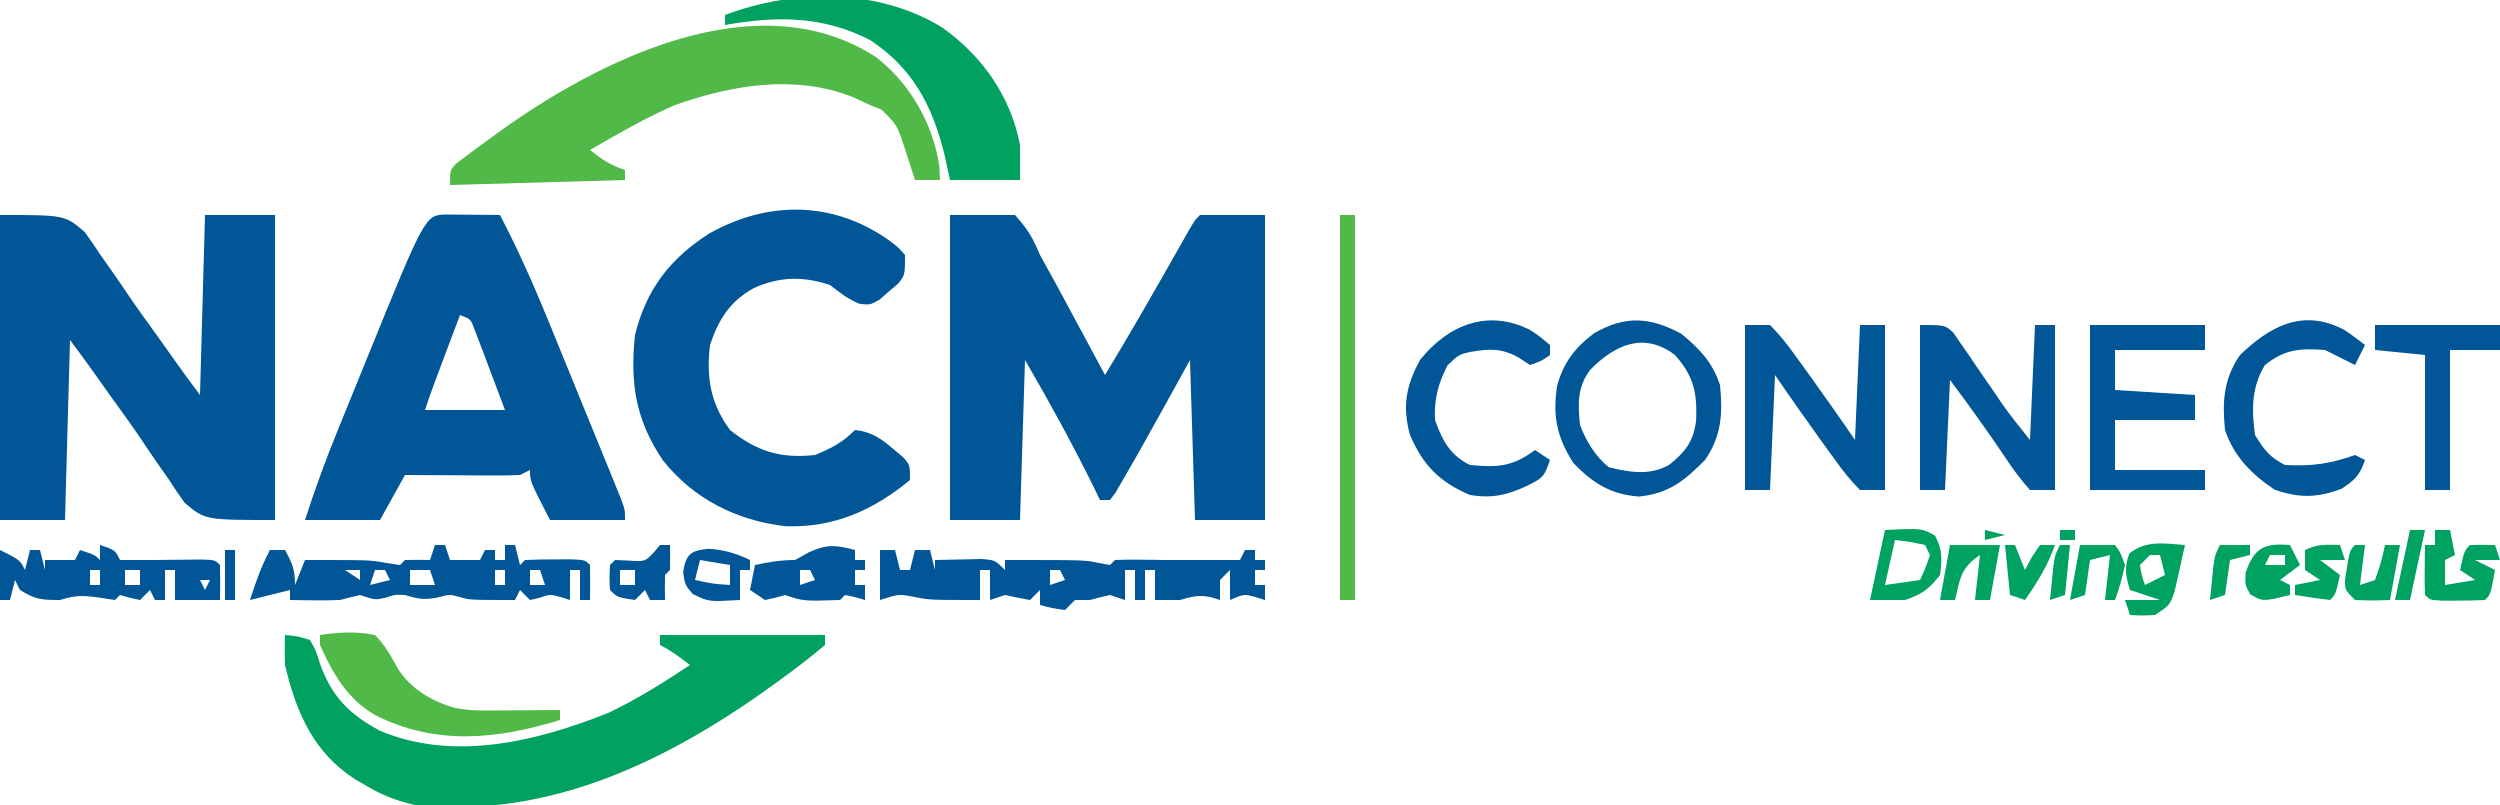
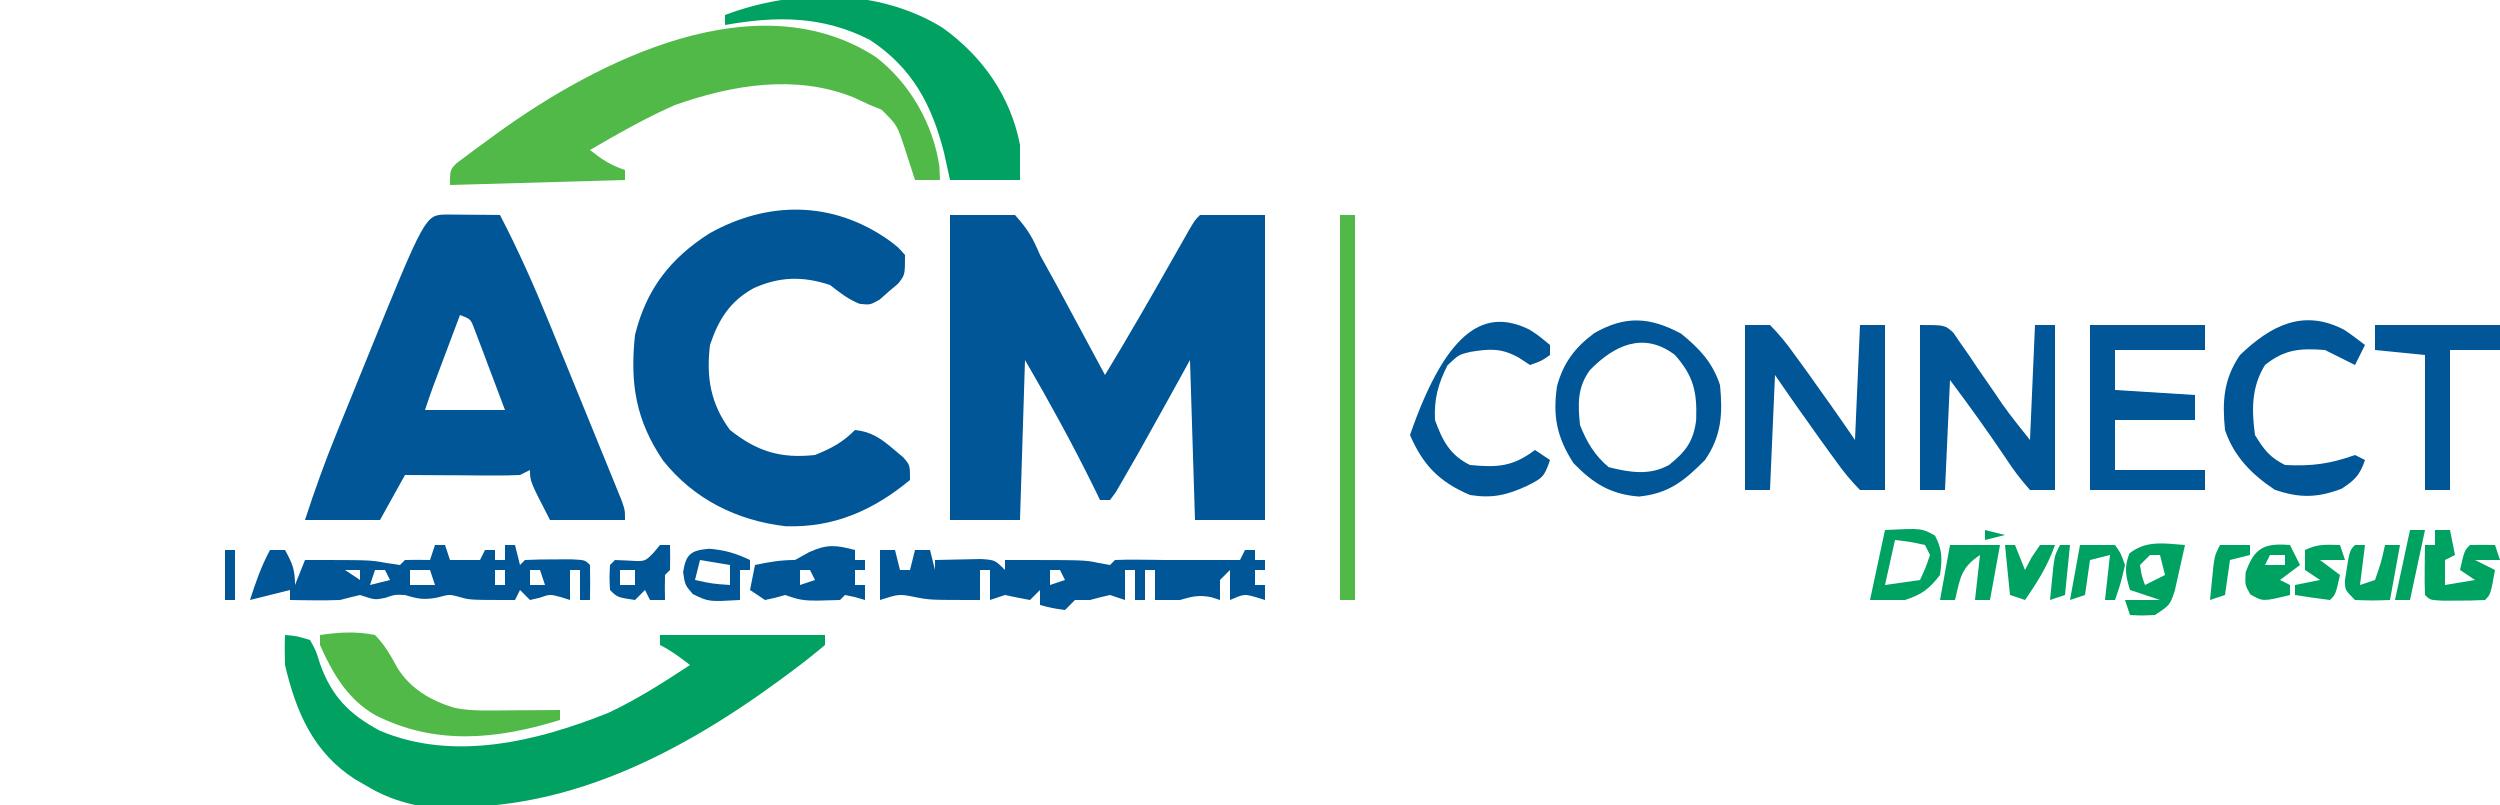
<svg xmlns="http://www.w3.org/2000/svg" version="1.1" width="500" height="161">
  <path d="M0 0 C4.29 0 8.58 0 13 0 C15.611 2.911 16.535 4.533 18 8 C19.096 10.018 20.208 12.028 21.332 14.031 C22.495 16.186 23.655 18.342 24.812 20.5 C25.709 22.163 25.709 22.163 26.623 23.859 C28.084 26.572 29.543 29.285 31 32 C35.79 24.101 40.388 16.103 44.939 8.064 C45.451 7.165 45.962 6.266 46.488 5.34 C46.948 4.529 47.407 3.718 47.88 2.883 C49 1 49 1 50 0 C54.29 0 58.58 0 63 0 C63 20.13 63 40.26 63 61 C58.38 61 53.76 61 49 61 C48.67 50.44 48.34 39.88 48 29 C46.474 31.764 44.947 34.528 43.375 37.375 C37.367 48.189 37.367 48.189 34.5 53.125 C33.835 54.274 33.835 54.274 33.156 55.445 C32.584 56.215 32.584 56.215 32 57 C31.34 57 30.68 57 30 57 C29.587 56.152 29.175 55.304 28.75 54.43 C24.476 45.748 19.866 37.366 15 29 C14.67 39.56 14.34 50.12 14 61 C9.38 61 4.76 61 0 61 C0 40.87 0 20.74 0 0 Z " fill="#005696" transform="translate(190,43)" />
-   <path d="M0 0 C13 0 13 0 16.98 3.445 C18.093 4.975 19.161 6.537 20.188 8.125 C20.763 8.937 21.338 9.75 21.931 10.586 C23.097 12.241 24.246 13.908 25.375 15.588 C27.314 18.467 29.345 21.271 31.386 24.078 C32.61 25.768 33.815 27.47 35.012 29.18 C36.635 31.482 38.31 33.747 40 36 C40.33 24.12 40.66 12.24 41 0 C45.62 0 50.24 0 55 0 C55 20.13 55 40.26 55 61 C41 61 41 61 36.922 57.555 C35.818 56.028 34.761 54.465 33.75 52.875 C33.179 52.063 32.608 51.25 32.02 50.414 C30.864 48.76 29.726 47.093 28.609 45.412 C26.684 42.527 24.658 39.726 22.616 36.922 C21.391 35.233 20.185 33.53 18.988 31.82 C17.365 29.518 15.69 27.253 14 25 C13.67 36.88 13.34 48.76 13 61 C8.71 61 4.42 61 0 61 C0 40.87 0 20.74 0 0 Z " fill="#005696" transform="translate(0,43)" />
  <path d="M0 0 C1.932 0.017 1.932 0.017 3.902 0.035 C5.193 0.044 6.483 0.053 7.812 0.062 C8.812 0.074 9.811 0.086 10.84 0.098 C14.507 7.167 17.708 14.346 20.703 21.723 C21.358 23.326 21.358 23.326 22.027 24.961 C22.941 27.199 23.852 29.438 24.762 31.677 C26.161 35.118 27.567 38.555 28.975 41.992 C29.864 44.173 30.752 46.354 31.641 48.535 C32.062 49.565 32.484 50.595 32.919 51.657 C33.303 52.605 33.687 53.554 34.083 54.531 C34.423 55.367 34.764 56.203 35.114 57.064 C35.84 59.098 35.84 59.098 35.84 61.098 C30.89 61.098 25.94 61.098 20.84 61.098 C16.84 53.348 16.84 53.348 16.84 51.098 C15.85 51.593 15.85 51.593 14.84 52.098 C13.099 52.182 11.356 52.205 9.613 52.195 C8.582 52.192 7.551 52.189 6.488 52.186 C5.408 52.177 4.328 52.169 3.215 52.16 C1.583 52.153 1.583 52.153 -0.082 52.146 C-2.775 52.135 -5.467 52.117 -8.16 52.098 C-9.81 55.068 -11.46 58.038 -13.16 61.098 C-18.11 61.098 -23.06 61.098 -28.16 61.098 C-26.236 55.175 -24.152 49.381 -21.797 43.617 C-21.482 42.842 -21.168 42.067 -20.844 41.268 C-20.182 39.638 -19.519 38.008 -18.855 36.38 C-17.858 33.935 -16.865 31.488 -15.873 29.041 C-4.131 0.128 -4.131 0.128 0 0 Z M2.84 20.098 C1.86 22.702 0.881 25.306 -0.098 27.91 C-0.375 28.648 -0.653 29.386 -0.939 30.146 C-1.207 30.859 -1.474 31.571 -1.75 32.305 C-1.996 32.959 -2.242 33.614 -2.496 34.288 C-3.081 35.881 -3.624 37.488 -4.16 39.098 C1.12 39.098 6.4 39.098 11.84 39.098 C10.723 36.115 9.597 33.137 8.465 30.16 C8.148 29.31 7.831 28.46 7.504 27.584 C7.195 26.775 6.885 25.966 6.566 25.133 C6.284 24.384 6.001 23.635 5.709 22.864 C4.969 20.91 4.969 20.91 2.84 20.098 Z " fill="#005696" transform="translate(89.16,42.902)" />
  <path d="M0 0 C1.977 1.465 1.977 1.465 3.375 3.062 C3.375 7.062 3.375 7.062 1.984 8.801 C1.064 9.58 1.064 9.58 0.125 10.375 C-0.478 10.907 -1.082 11.44 -1.703 11.988 C-3.625 13.062 -3.625 13.062 -5.73 12.824 C-8.016 11.905 -9.683 10.566 -11.625 9.062 C-17.022 7.263 -21.725 7.368 -26.875 9.688 C-31.635 12.315 -33.921 15.951 -35.625 21.062 C-36.4 27.504 -35.53 32.784 -31.625 38.062 C-26.24 42.349 -21.478 43.814 -14.625 43.062 C-11.313 41.713 -9.146 40.583 -6.625 38.062 C-3.316 38.404 -1.357 39.806 1.125 41.938 C2.045 42.707 2.045 42.707 2.984 43.492 C4.375 45.062 4.375 45.062 4.375 48.062 C-2.986 54.138 -10.857 57.629 -20.496 57.309 C-30.243 56.182 -38.847 51.902 -45 44.188 C-50.454 36.142 -51.664 28.779 -50.625 19.062 C-48.384 9.945 -43.593 3.742 -35.75 -1.25 C-24.053 -7.817 -11.132 -7.769 0 0 Z " fill="#005696" transform="translate(177.625,47.938)" />
  <path d="M0 0 C2.375 0.203 2.375 0.203 5 1 C6.188 3.109 6.188 3.109 7 5.75 C9.332 12.273 12.826 15.856 18.992 19.152 C33.786 25.398 50.489 21.258 64.734 15.539 C70.458 12.841 75.722 9.482 81 6 C79.036 4.494 77.217 3.109 75 2 C75 1.34 75 0.68 75 0 C85.89 0 96.78 0 108 0 C108 0.66 108 1.32 108 2 C105.686 3.949 103.368 5.769 100.938 7.562 C100.213 8.099 99.489 8.635 98.742 9.188 C77.337 24.816 53.193 36.914 26 34 C22.263 33.16 19.265 31.982 16 30 C15.35 29.626 14.701 29.252 14.031 28.867 C5.685 23.527 2.224 15.432 0 6 C-0.063 4.001 -0.08 1.998 0 0 Z " fill="#00A161" transform="translate(57,127)" />
  <path d="M0 0 C6.792 5.202 11.452 13.359 12.711 21.848 C12.752 22.755 12.793 23.663 12.836 24.598 C11.186 24.598 9.536 24.598 7.836 24.598 C7.643 23.994 7.449 23.391 7.25 22.77 C6.99 21.97 6.729 21.171 6.461 20.348 C6.206 19.559 5.95 18.77 5.688 17.957 C4.254 13.621 4.254 13.621 1.148 10.535 C0.385 10.226 -0.378 9.916 -1.164 9.598 C-2.278 9.082 -3.392 8.566 -4.539 8.035 C-16.135 3.437 -28.678 5.558 -40.164 9.598 C-46.047 12.191 -51.622 15.351 -57.164 18.598 C-54.778 20.49 -53.092 21.622 -50.164 22.598 C-50.164 23.258 -50.164 23.918 -50.164 24.598 C-67.489 25.093 -67.489 25.093 -85.164 25.598 C-85.164 22.598 -85.164 22.598 -83.886 21.267 C-83.292 20.824 -82.698 20.382 -82.086 19.926 C-81.426 19.43 -80.766 18.934 -80.086 18.422 C-79.369 17.903 -78.652 17.383 -77.914 16.848 C-77.183 16.311 -76.451 15.775 -75.698 15.222 C-55.566 0.644 -23.735 -15.381 0 0 Z " fill="#50B947" transform="translate(175.164,11.402)" />
  <path d="M0 0 C8.002 5.687 13.694 13.753 15.551 23.492 C15.551 25.802 15.551 28.112 15.551 30.492 C10.931 30.492 6.311 30.492 1.551 30.492 C1.159 28.698 0.767 26.903 0.363 25.055 C-2.084 15.424 -5.989 8.056 -14.449 2.492 C-23.932 -2.371 -33.17 -2.335 -43.449 -0.508 C-43.449 -1.168 -43.449 -1.828 -43.449 -2.508 C-29.573 -7.747 -12.788 -7.873 0 0 Z " fill="#00A161" transform="translate(188.449,5.508)" />
  <path d="M0 0 C0.99 0 1.98 0 3 0 C3.33 1.32 3.66 2.64 4 4 C4.66 4 5.32 4 6 4 C6.33 2.68 6.66 1.36 7 0 C7.99 0 8.98 0 10 0 C10.33 1.32 10.66 2.64 11 4 C11 3.34 11 2.68 11 2 C12.958 1.946 14.916 1.907 16.875 1.875 C18.511 1.84 18.511 1.84 20.18 1.805 C23 2 23 2 25 4 C25 3.34 25 2.68 25 2 C41 2 41 2 43.562 2.562 C44.367 2.707 45.171 2.851 46 3 C46.33 2.67 46.66 2.34 47 2 C48.644 1.927 50.292 1.916 51.938 1.938 C52.833 1.947 53.729 1.956 54.652 1.965 C55.814 1.982 55.814 1.982 57 2 C57.66 2 58.32 2 59 2 C63.333 2 67.667 2 72 2 C72.33 1.34 72.66 0.68 73 0 C73.66 0 74.32 0 75 0 C75 0.66 75 1.32 75 2 C75.66 2 76.32 2 77 2 C77 2.66 77 3.32 77 4 C76.34 4 75.68 4 75 4 C75 4.99 75 5.98 75 7 C75.66 7 76.32 7 77 7 C77 7.99 77 8.98 77 10 C76.402 9.814 75.804 9.629 75.188 9.438 C72.836 8.779 72.836 8.779 70 10 C70 8.02 70 6.04 70 4 C69.34 4.66 68.68 5.32 68 6 C68 7.32 68 8.64 68 10 C67.422 9.814 66.845 9.629 66.25 9.438 C63.769 8.955 62.39 9.283 60 10 C58.333 10 56.667 10 55 10 C55 8.02 55 6.04 55 4 C54.34 4 53.68 4 53 4 C53 5.98 53 7.96 53 10 C52.34 10 51.68 10 51 10 C51 8.02 51 6.04 51 4 C50.34 4 49.68 4 49 4 C49 5.98 49 7.96 49 10 C48.01 9.67 47.02 9.34 46 9 C44.657 9.294 43.323 9.628 42 10 C41.01 10 40.02 10 39 10 C38.34 10.66 37.68 11.32 37 12 C34.375 11.625 34.375 11.625 32 11 C32 10.01 32 9.02 32 8 C31.34 8.66 30.68 9.32 30 10 C28.327 9.7 26.66 9.364 25 9 C24.01 9.33 23.02 9.66 22 10 C22 8.02 22 6.04 22 4 C21.34 4 20.68 4 20 4 C20 5.98 20 7.96 20 10 C10 10 10 10 7.125 9.438 C3.83 8.777 3.83 8.777 0 10 C0 6.7 0 3.4 0 0 Z M34 4 C34 4.99 34 5.98 34 7 C34.99 6.67 35.98 6.34 37 6 C36.67 5.34 36.34 4.68 36 4 C35.34 4 34.68 4 34 4 Z M7 5 C8 7 8 7 8 7 Z " fill="#005696" transform="translate(176,110)" />
  <path d="M0 0 C1.65 0 3.3 0 5 0 C6.891 1.939 8.338 3.684 9.875 5.875 C10.304 6.46 10.733 7.045 11.175 7.647 C12.468 9.419 13.737 11.207 15 13 C15.727 14.02 16.454 15.039 17.203 16.09 C18.82 18.381 20.413 20.688 22 23 C22.33 15.41 22.66 7.82 23 0 C24.65 0 26.3 0 28 0 C28 10.89 28 21.78 28 33 C26.35 33 24.7 33 23 33 C21.109 31.061 19.662 29.316 18.125 27.125 C17.696 26.54 17.267 25.955 16.825 25.353 C15.532 23.581 14.263 21.793 13 20 C12.273 18.98 11.546 17.961 10.797 16.91 C9.18 14.619 7.587 12.312 6 10 C5.67 17.59 5.34 25.18 5 33 C3.35 33 1.7 33 0 33 C0 22.11 0 11.22 0 0 Z " fill="#005696" transform="translate(349,65)" />
  <path d="M0 0 C5 0 5 0 6.698 1.573 C7.19 2.295 7.683 3.018 8.191 3.762 C8.744 4.551 9.296 5.341 9.865 6.154 C10.425 6.99 10.985 7.826 11.562 8.688 C12.688 10.317 13.814 11.946 14.941 13.574 C15.679 14.666 15.679 14.666 16.432 15.78 C18.185 18.262 20.101 20.627 22 23 C22.33 15.41 22.66 7.82 23 0 C24.32 0 25.64 0 27 0 C27 10.89 27 21.78 27 33 C25.35 33 23.7 33 22 33 C20.093 30.849 18.606 28.89 17.062 26.5 C13.504 21.21 9.836 16.115 6 11 C5.67 18.26 5.34 25.52 5 33 C3.35 33 1.7 33 0 33 C0 22.11 0 11.22 0 0 Z " fill="#005696" transform="translate(384,65)" />
  <path d="M0 0 C3.695 3.023 6.23 5.691 7.75 10.25 C8.314 15.94 8.078 20.419 4.75 25.25 C0.633 29.396 -2.511 31.987 -8.5 32.562 C-14.198 32.088 -17.614 29.93 -21.562 25.875 C-24.868 20.732 -25.731 16.48 -24.844 10.492 C-23.619 5.868 -21.243 2.727 -17.422 -0.105 C-11.193 -3.698 -6.239 -3.359 0 0 Z M-18.25 7.25 C-20.802 10.73 -20.679 14.033 -20.25 18.25 C-18.948 21.58 -17.303 24.385 -14.5 26.688 C-10.296 27.738 -6.304 28.399 -2.434 26.234 C0.901 23.567 2.491 21.476 2.988 17.199 C3.169 11.697 2.527 8.551 -1.25 4.25 C-7.546 -0.527 -13.422 2.31 -18.25 7.25 Z " fill="#005696" transform="translate(336.25,66.75)" />
  <path d="M0 0 C0.66 0 1.32 0 2 0 C2.495 1.485 2.495 1.485 3 3 C4.98 3 6.96 3 9 3 C9.33 2.34 9.66 1.68 10 1 C10.66 1 11.32 1 12 1 C12 1.66 12 2.32 12 3 C12.66 3 13.32 3 14 3 C14 2.01 14 1.02 14 0 C14.66 0 15.32 0 16 0 C16.495 1.98 16.495 1.98 17 4 C17.33 3.67 17.66 3.34 18 3 C19.998 2.901 22 2.87 24 2.875 C25.093 2.872 26.186 2.87 27.312 2.867 C30 3 30 3 31 4 C31.041 6.333 31.042 8.667 31 11 C30.34 11 29.68 11 29 11 C29 9.02 29 7.04 29 5 C28.34 5 27.68 5 27 5 C27 6.98 27 8.96 27 11 C26.422 10.814 25.845 10.629 25.25 10.438 C23.01 9.832 23.01 9.832 20.875 10.562 C20.256 10.707 19.637 10.851 19 11 C18.34 10.34 17.68 9.68 17 9 C16.67 9.66 16.34 10.32 16 11 C7 11 7 11 5.062 10.438 C2.929 9.843 2.929 9.843 0.5 10.5 C-2.13 11.026 -3.482 10.781 -6 10 C-8.016 9.907 -8.016 9.907 -9.938 10.562 C-12 11 -12 11 -15 10 C-16.338 10.312 -17.671 10.648 -19 11 C-20.749 11.066 -22.5 11.086 -24.25 11.062 C-25.142 11.053 -26.034 11.044 -26.953 11.035 C-27.629 11.024 -28.304 11.012 -29 11 C-29 10.34 -29 9.68 -29 9 C-31.64 9.66 -34.28 10.32 -37 11 C-35.891 7.513 -34.737 4.225 -33 1 C-32.01 1 -31.02 1 -30 1 C-28.539 3.647 -28 4.894 -28 8 C-27.34 6.35 -26.68 4.7 -26 3 C-13 3 -13 3 -9.938 3.562 C-8.968 3.707 -7.999 3.851 -7 4 C-6.67 3.67 -6.34 3.34 -6 3 C-4.334 2.959 -2.666 2.957 -1 3 C-0.67 2.01 -0.34 1.02 0 0 Z M-32 4 C-31 6 -31 6 -31 6 Z M-18 5 C-16.515 5.99 -16.515 5.99 -15 7 C-15 6.34 -15 5.68 -15 5 C-15.99 5 -16.98 5 -18 5 Z M-12 5 C-12.33 5.99 -12.66 6.98 -13 8 C-11.68 7.67 -10.36 7.34 -9 7 C-9.33 6.34 -9.66 5.68 -10 5 C-10.66 5 -11.32 5 -12 5 Z M-5 5 C-5 5.99 -5 6.98 -5 8 C-3.35 8 -1.7 8 0 8 C-0.33 7.01 -0.66 6.02 -1 5 C-2.32 5 -3.64 5 -5 5 Z M12 5 C12 5.99 12 6.98 12 8 C12.66 8 13.32 8 14 8 C14 7.01 14 6.02 14 5 C13.34 5 12.68 5 12 5 Z M19 5 C19 5.99 19 6.98 19 8 C19.99 8 20.98 8 22 8 C21.67 7.01 21.34 6.02 21 5 C20.34 5 19.68 5 19 5 Z " fill="#005696" transform="translate(87,109)" />
  <path d="M0 0 C7.59 0 15.18 0 23 0 C23 1.65 23 3.3 23 5 C17.06 5 11.12 5 5 5 C5 7.64 5 10.28 5 13 C10.28 13.33 15.56 13.66 21 14 C21 15.65 21 17.3 21 19 C15.72 19 10.44 19 5 19 C5 22.3 5 25.6 5 29 C10.94 29 16.88 29 23 29 C23 30.32 23 31.64 23 33 C15.41 33 7.82 33 0 33 C0 22.11 0 11.22 0 0 Z " fill="#005696" transform="translate(418,65)" />
-   <path d="M0 0 C1.66 1.039 1.66 1.039 4.16 3.102 C4.16 3.762 4.16 4.422 4.16 5.102 C2.473 6.289 2.473 6.289 0.16 7.102 C-0.562 6.627 -1.284 6.153 -2.027 5.664 C-5.593 3.683 -7.792 3.847 -11.75 4.473 C-14.077 5.026 -14.077 5.026 -16.34 7.164 C-18.224 10.854 -19.051 13.952 -18.84 18.102 C-17.371 22.2 -15.82 25.165 -11.84 27.102 C-6.4 27.62 -3.337 27.475 1.16 24.102 C2.15 24.762 3.14 25.422 4.16 26.102 C3.016 29.534 2.613 29.738 -0.465 31.289 C-4.47 33.128 -7.398 33.815 -11.84 33.102 C-17.962 30.496 -21.227 27.163 -23.84 21.102 C-25.412 15.336 -24.634 11.246 -21.84 6.102 C-16.194 -0.956 -8.353 -4.079 0 0 Z " fill="#005696" transform="translate(305.84,65.898)" />
+   <path d="M0 0 C1.66 1.039 1.66 1.039 4.16 3.102 C4.16 3.762 4.16 4.422 4.16 5.102 C2.473 6.289 2.473 6.289 0.16 7.102 C-0.562 6.627 -1.284 6.153 -2.027 5.664 C-5.593 3.683 -7.792 3.847 -11.75 4.473 C-14.077 5.026 -14.077 5.026 -16.34 7.164 C-18.224 10.854 -19.051 13.952 -18.84 18.102 C-17.371 22.2 -15.82 25.165 -11.84 27.102 C-6.4 27.62 -3.337 27.475 1.16 24.102 C2.15 24.762 3.14 25.422 4.16 26.102 C3.016 29.534 2.613 29.738 -0.465 31.289 C-4.47 33.128 -7.398 33.815 -11.84 33.102 C-17.962 30.496 -21.227 27.163 -23.84 21.102 C-16.194 -0.956 -8.353 -4.079 0 0 Z " fill="#005696" transform="translate(305.84,65.898)" />
  <path d="M0 0 C1.428 0.949 2.797 1.985 4.152 3.035 C3.492 4.355 2.832 5.675 2.152 7.035 C0.152 6.035 -1.848 5.035 -3.848 4.035 C-8.818 3.66 -11.899 3.876 -15.848 7.035 C-18.578 11.452 -18.533 15.992 -17.848 21.035 C-16.051 23.969 -14.904 25.507 -11.848 27.035 C-6.531 27.301 -2.897 26.838 2.152 25.035 C2.812 25.365 3.472 25.695 4.152 26.035 C3.112 29.051 2.183 30.015 -0.535 31.785 C-5.408 33.624 -8.988 33.681 -13.91 31.973 C-18.478 28.96 -22.101 25.276 -23.848 20.035 C-24.411 14.343 -24.155 9.886 -20.848 5.035 C-14.688 -0.856 -8.201 -4.283 0 0 Z " fill="#005696" transform="translate(468.848,65.965)" />
  <path d="M0 0 C3.798 -0.547 7.224 -0.775 11 0 C13.011 2.06 14.164 4.144 15.535 6.668 C18.107 10.762 22.242 13.176 26.836 14.549 C29.138 15.029 31.197 15.114 33.547 15.098 C34.391 15.094 35.236 15.091 36.105 15.088 C36.978 15.08 37.851 15.071 38.75 15.062 C39.638 15.058 40.526 15.053 41.441 15.049 C43.628 15.037 45.814 15.021 48 15 C48 15.66 48 16.32 48 17 C35.373 20.885 23.096 22.149 11 16 C5.5 12.817 2.523 7.681 0 2 C0 1.34 0 0.68 0 0 Z " fill="#50B947" transform="translate(64,127)" />
-   <path d="M0 0 C3 1 3 1 4 3 C4.784 3 5.567 3 6.375 3 C7.917 3 9.458 3 11 3 C11.919 2.988 12.838 2.977 13.785 2.965 C14.867 2.956 15.948 2.947 17.062 2.938 C18.147 2.926 19.231 2.914 20.348 2.902 C23 3 23 3 24 4 C24.041 6.333 24.042 8.667 24 11 C21.03 11 18.06 11 15 11 C15 9.02 15 7.04 15 5 C14.34 5 13.68 5 13 5 C13 6.98 13 8.96 13 11 C12.34 11 11.68 11 11 11 C10.67 10.34 10.34 9.68 10 9 C9.34 9.66 8.68 10.32 8 11 C5.938 10.562 5.938 10.562 4 10 C3.67 10.33 3.34 10.66 3 11 C1.907 10.835 0.814 10.67 -0.312 10.5 C-3.592 10.055 -4.986 10.065 -8 11 C-11.755 11 -12.968 10.882 -16 9 C-16.33 8.34 -16.66 7.68 -17 7 C-17.33 8.32 -17.66 9.64 -18 11 C-18.66 11 -19.32 11 -20 11 C-20 7.7 -20 4.4 -20 1 C-16 3 -16 3 -15 5 C-14.67 3.68 -14.34 2.36 -14 1 C-13.34 1 -12.68 1 -12 1 C-11.67 2.32 -11.34 3.64 -11 5 C-11 4.34 -11 3.68 -11 3 C-9.02 3 -7.04 3 -5 3 C-4.67 2.34 -4.34 1.68 -4 1 C-1 2 -1 2 0 3 C0 2.01 0 1.02 0 0 Z M-2 5 C-2 5.99 -2 6.98 -2 8 C-1.34 8 -0.68 8 0 8 C0 7.01 0 6.02 0 5 C-0.66 5 -1.32 5 -2 5 Z M5 5 C5 5.99 5 6.98 5 8 C5.99 8 6.98 8 8 8 C8 7.01 8 6.02 8 5 C7.01 5 6.02 5 5 5 Z M20 7 C20.33 7.66 20.66 8.32 21 9 C21.33 8.34 21.66 7.68 22 7 C21.34 7 20.68 7 20 7 Z " fill="#005696" transform="translate(20,109)" />
  <path d="M0 0 C8.25 0 16.5 0 25 0 C25 1.65 25 3.3 25 5 C21.7 5 18.4 5 15 5 C15 14.24 15 23.48 15 33 C13.35 33 11.7 33 10 33 C10 24.09 10 15.18 10 6 C6.7 5.67 3.4 5.34 0 5 C0 3.35 0 1.7 0 0 Z " fill="#005696" transform="translate(475,65)" />
  <path d="M0 0 C0.99 0 1.98 0 3 0 C3 25.41 3 50.82 3 77 C2.01 77 1.02 77 0 77 C0 51.59 0 26.18 0 0 Z " fill="#50B948" transform="translate(268,43)" />
  <path d="M0 0 C0 0.66 0 1.32 0 2 C0.66 2 1.32 2 2 2 C2 2.66 2 3.32 2 4 C1.34 4 0.68 4 0 4 C0 4.99 0 5.98 0 7 C0.66 7 1.32 7 2 7 C2 7.99 2 8.98 2 10 C1.361 9.814 0.721 9.629 0.062 9.438 C-0.958 9.221 -0.958 9.221 -2 9 C-2.33 9.33 -2.66 9.66 -3 10 C-10.294 10.235 -10.294 10.235 -14 9 C-14.66 9.186 -15.32 9.371 -16 9.562 C-16.66 9.707 -17.32 9.851 -18 10 C-18.99 9.34 -19.98 8.68 -21 8 C-20.67 6.35 -20.34 4.7 -20 3 C-17.237 2.403 -14.84 2 -12 2 C-11.072 1.484 -10.144 0.969 -9.188 0.438 C-5.528 -1.213 -3.815 -0.999 0 0 Z M-11 4 C-11 4.99 -11 5.98 -11 7 C-10.01 6.67 -9.02 6.34 -8 6 C-8.33 5.34 -8.66 4.68 -9 4 C-9.66 4 -10.32 4 -11 4 Z " fill="#005696" transform="translate(171,110)" />
  <path d="M0 0 C0.99 0 1.98 0 3 0 C3.33 1.65 3.66 3.3 4 5 C3.01 5.495 3.01 5.495 2 6 C2 7.65 2 9.3 2 11 C3.98 10.67 5.96 10.34 8 10 C7.01 9.34 6.02 8.68 5 8 C5.875 4.125 5.875 4.125 7 3 C8.666 2.959 10.334 2.957 12 3 C12.33 3.99 12.66 4.98 13 6 C11.35 6 9.7 6 8 6 C9.32 6.66 10.64 7.32 12 8 C11.125 12.875 11.125 12.875 10 14 C8.169 14.099 6.334 14.13 4.5 14.125 C3.5 14.128 2.499 14.13 1.469 14.133 C-1 14 -1 14 -2 13 C-2.072 11.314 -2.084 9.625 -2.062 7.938 C-2.053 7.018 -2.044 6.099 -2.035 5.152 C-2.024 4.442 -2.012 3.732 -2 3 C-1.34 3 -0.68 3 0 3 C0 2.01 0 1.02 0 0 Z " fill="#00A261" transform="translate(487,106)" />
  <path d="M0 0 C-0.423 1.962 -0.864 3.919 -1.312 5.875 C-1.556 6.966 -1.8 8.056 -2.051 9.18 C-3 12 -3 12 -6 14 C-8.688 14.125 -8.688 14.125 -11 14 C-11.33 13.01 -11.66 12.02 -12 11 C-9.69 11 -7.38 11 -5 11 C-6.98 10.34 -8.96 9.68 -11 9 C-11.879 6.123 -12.203 4.536 -11.125 1.688 C-7.754 -0.989 -4.147 -0.313 0 0 Z M-7 2 C-7.66 2.66 -8.32 3.32 -9 4 C-8.681 6.108 -8.681 6.108 -8 8 C-6.68 7.34 -5.36 6.68 -4 6 C-4.33 4.68 -4.66 3.36 -5 2 C-5.66 2 -6.32 2 -7 2 Z " fill="#00A261" transform="translate(437,109)" />
  <path d="M0 0 C7.357 -0.362 7.357 -0.362 10 1.125 C11.504 3.945 11.449 5.856 11 9 C8.768 11.848 7.45 12.85 4 14 C1.69 14 -0.62 14 -3 14 C-2.01 9.38 -1.02 4.76 0 0 Z M2 2 C1.34 4.97 0.68 7.94 0 11 C3.465 10.505 3.465 10.505 7 10 C8.106 7.609 8.106 7.609 9 5 C8.67 4.34 8.34 3.68 8 3 C4.971 2.342 4.971 2.342 2 2 Z " fill="#00A261" transform="translate(377,106)" />
  <path d="M0 0 C0.66 0 1.32 0 2 0 C2.043 1.666 2.041 3.334 2 5 C1.67 5.33 1.34 5.66 1 6 C0.959 7.666 0.957 9.334 1 11 C0.01 11 -0.98 11 -2 11 C-2.33 10.34 -2.66 9.68 -3 9 C-3.66 9.66 -4.32 10.32 -5 11 C-8.536 10.464 -8.536 10.464 -10 9 C-10.125 6.5 -10.125 6.5 -10 4 C-9.67 3.67 -9.34 3.34 -9 3 C-8.051 3.041 -7.103 3.083 -6.125 3.125 C-3.012 3.324 -3.012 3.324 -1.25 1.5 C-0.838 1.005 -0.425 0.51 0 0 Z M-8 5 C-8 5.99 -8 6.98 -8 8 C-7.01 8 -6.02 8 -5 8 C-5 7.01 -5 6.02 -5 5 C-5.99 5 -6.98 5 -8 5 Z " fill="#005696" transform="translate(132,109)" />
  <path d="M0 0 C0.66 1.32 1.32 2.64 2 4 C0.68 4.99 -0.64 5.98 -2 7 C-1.34 7.33 -0.68 7.66 0 8 C0 8.66 0 9.32 0 10 C-5.434 11.328 -5.434 11.328 -7.938 9.875 C-9 8 -9 8 -8.875 5.5 C-7.144 0.555 -5.161 -0.418 0 0 Z M-4 2 C-4.33 2.66 -4.66 3.32 -5 4 C-3.68 4 -2.36 4 -1 4 C-1 3.34 -1 2.68 -1 2 C-1.99 2 -2.98 2 -4 2 Z " fill="#00A261" transform="translate(458,109)" />
  <path d="M0 0 C3.151 0.247 5.347 0.913 8.188 2.25 C8.188 2.91 8.188 3.57 8.188 4.25 C7.527 4.25 6.867 4.25 6.188 4.25 C6.188 6.23 6.188 8.21 6.188 10.25 C-0.071 10.611 -0.071 10.611 -3.25 9.062 C-4.812 7.25 -4.812 7.25 -5.188 4.688 C-4.628 1.05 -3.632 0.323 0 0 Z M-1.812 2.25 C-2.143 3.57 -2.473 4.89 -2.812 6.25 C0.659 7 0.659 7 4.188 7.25 C4.188 5.93 4.188 4.61 4.188 3.25 C1.218 2.755 1.218 2.755 -1.812 2.25 Z " fill="#005696" transform="translate(141.812,109.75)" />
  <path d="M0 0 C0.66 0 1.32 0 2 0 C1.67 2.64 1.34 5.28 1 8 C1.99 7.67 2.98 7.34 4 7 C5.23 3.488 5.23 3.488 6 0 C6.99 0 7.98 0 9 0 C8.34 3.63 7.68 7.26 7 11 C3.625 11.125 3.625 11.125 0 11 C-2 9 -2 9 -2.012 7.09 C-1.111 1.111 -1.111 1.111 0 0 Z " fill="#00A261" transform="translate(471,109)" />
  <path d="M0 0 C3.3 0 6.6 0 10 0 C9.34 3.63 8.68 7.26 8 11 C7.01 11 6.02 11 5 11 C5.33 8.03 5.66 5.06 6 2 C2.139 4.574 2.057 6.61 1 11 C0.01 11 -0.98 11 -2 11 C-1.34 7.37 -0.68 3.74 0 0 Z " fill="#00A261" transform="translate(390,109)" />
  <path d="M0 0 C2.31 0 4.62 0 7 0 C8.125 1.562 8.125 1.562 9 4 C8.125 7.75 8.125 7.75 7 11 C6.34 11 5.68 11 5 11 C5.33 8.03 5.66 5.06 6 2 C4.68 2.33 3.36 2.66 2 3 C1.67 5.31 1.34 7.62 1 10 C0.01 10.33 -0.98 10.66 -2 11 C-1.34 7.37 -0.68 3.74 0 0 Z " fill="#00A261" transform="translate(416,109)" />
  <path d="M0 0 C0.33 0.99 0.66 1.98 1 3 C-0.65 3 -2.3 3 -4 3 C-2.68 3.99 -1.36 4.98 0 6 C-0.875 9.875 -0.875 9.875 -2 11 C-4.339 10.713 -6.674 10.381 -9 10 C-9 9.34 -9 8.68 -9 8 C-7.35 7.67 -5.7 7.34 -4 7 C-4.99 6.34 -5.98 5.68 -7 5 C-7 3.68 -7 2.36 -7 1 C-4.537 -0.231 -2.72 -0.072 0 0 Z " fill="#00A261" transform="translate(468,109)" />
  <path d="M0 0 C0.66 0 1.32 0 2 0 C2.66 1.65 3.32 3.3 4 5 C4.433 4.175 4.866 3.35 5.312 2.5 C5.869 1.675 6.426 0.85 7 0 C7.99 0 8.98 0 10 0 C8.55 4.11 6.489 7.433 4 11 C3.01 10.67 2.02 10.34 1 10 C0.67 6.7 0.34 3.4 0 0 Z " fill="#00A261" transform="translate(401,109)" />
  <path d="M0 0 C0.99 0 1.98 0 3 0 C2.01 4.62 1.02 9.24 0 14 C-0.99 14 -1.98 14 -3 14 C-2.01 9.38 -1.02 4.76 0 0 Z " fill="#00A261" transform="translate(482,106)" />
  <path d="M0 0 C1.98 0 3.96 0 6 0 C6 0.66 6 1.32 6 2 C4.68 2.33 3.36 2.66 2 3 C1.67 5.31 1.34 7.62 1 10 C0.01 10.33 -0.98 10.66 -2 11 C-1.859 9.541 -1.712 8.083 -1.562 6.625 C-1.481 5.813 -1.4 5.001 -1.316 4.164 C-1 2 -1 2 0 0 Z " fill="#00A261" transform="translate(444,109)" />
  <path d="M0 0 C0.66 0 1.32 0 2 0 C1.67 3.3 1.34 6.6 1 10 C0.01 10.33 -0.98 10.66 -2 11 C-1.859 9.541 -1.712 8.083 -1.562 6.625 C-1.481 5.813 -1.4 5.001 -1.316 4.164 C-1 2 -1 2 0 0 Z " fill="#00A261" transform="translate(412,109)" />
  <path d="M0 0 C0.66 0 1.32 0 2 0 C2 3.3 2 6.6 2 10 C1.34 10 0.68 10 0 10 C0 6.7 0 3.4 0 0 Z " fill="#005696" transform="translate(45,110)" />
  <path d="M0 0 C1.32 0.33 2.64 0.66 4 1 C2.68 1.33 1.36 1.66 0 2 C0 1.34 0 0.68 0 0 Z " fill="#00A261" transform="translate(397,106)" />
-   <path d="M0 0 C0.99 0 1.98 0 3 0 C3 0.66 3 1.32 3 2 C2.01 2 1.02 2 0 2 C0 1.34 0 0.68 0 0 Z " fill="#00A261" transform="translate(412,106)" />
  <path d="" fill="#005696" transform="translate(0,0)" />
</svg>